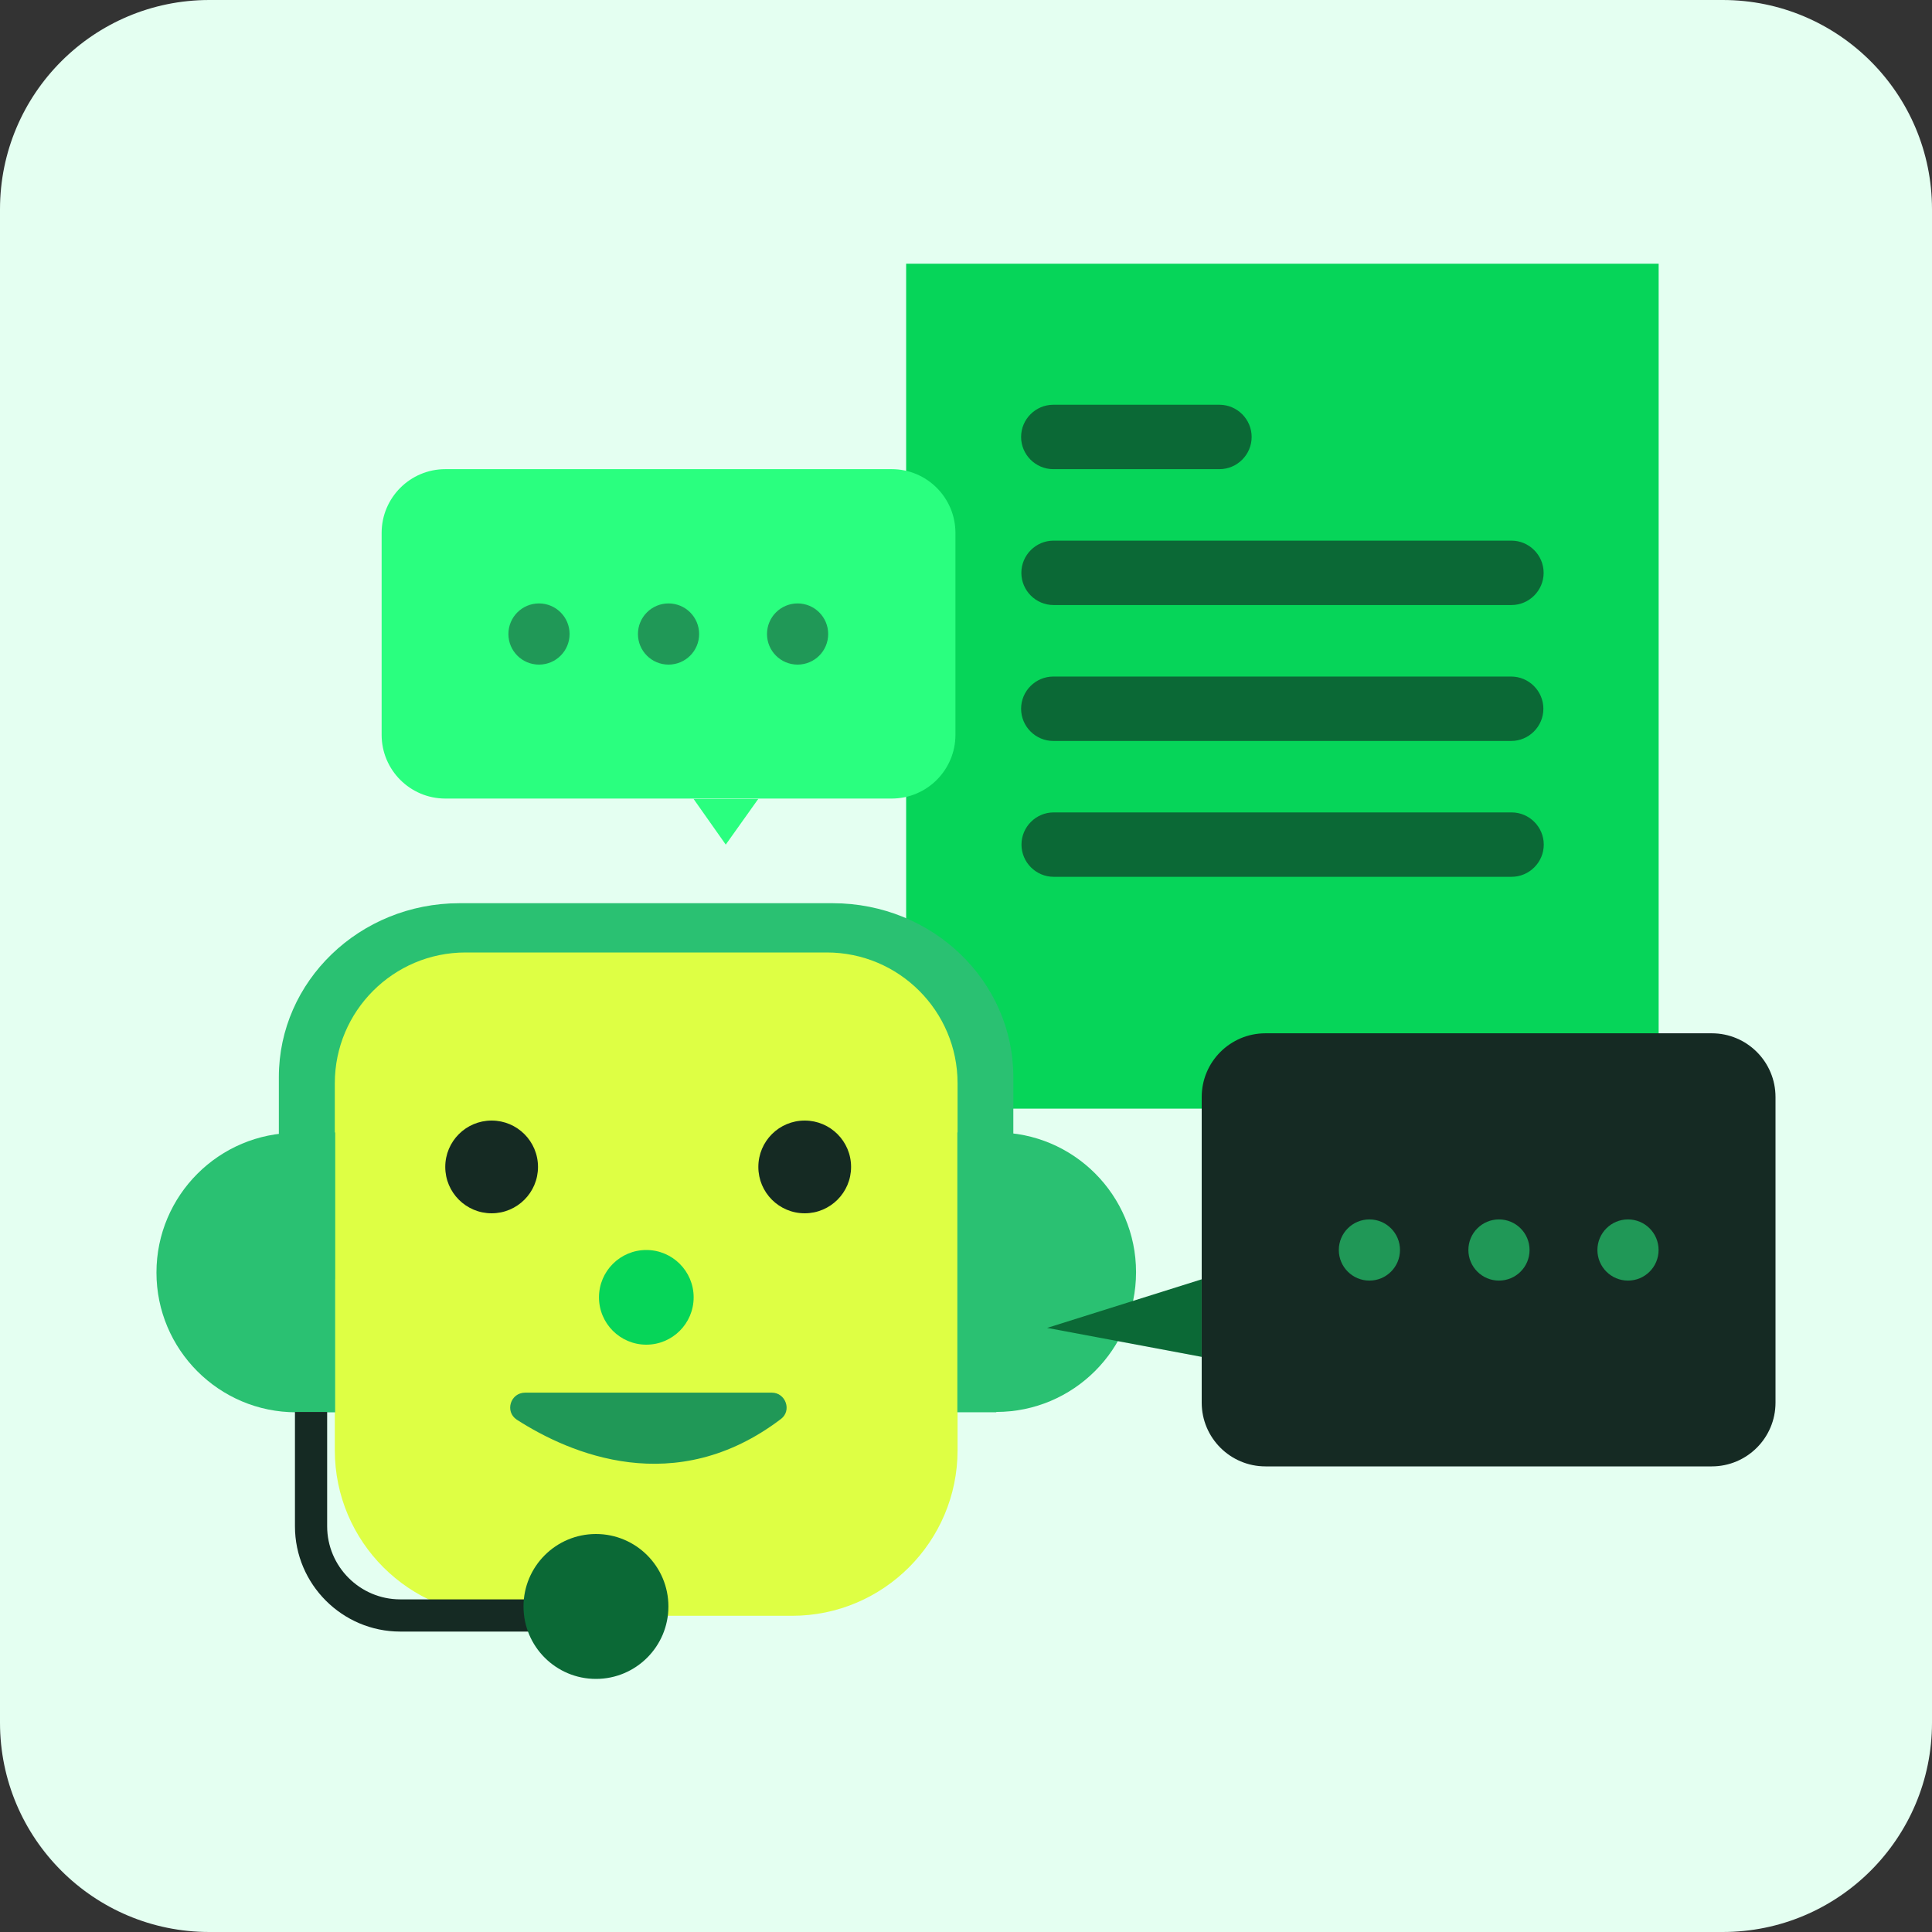
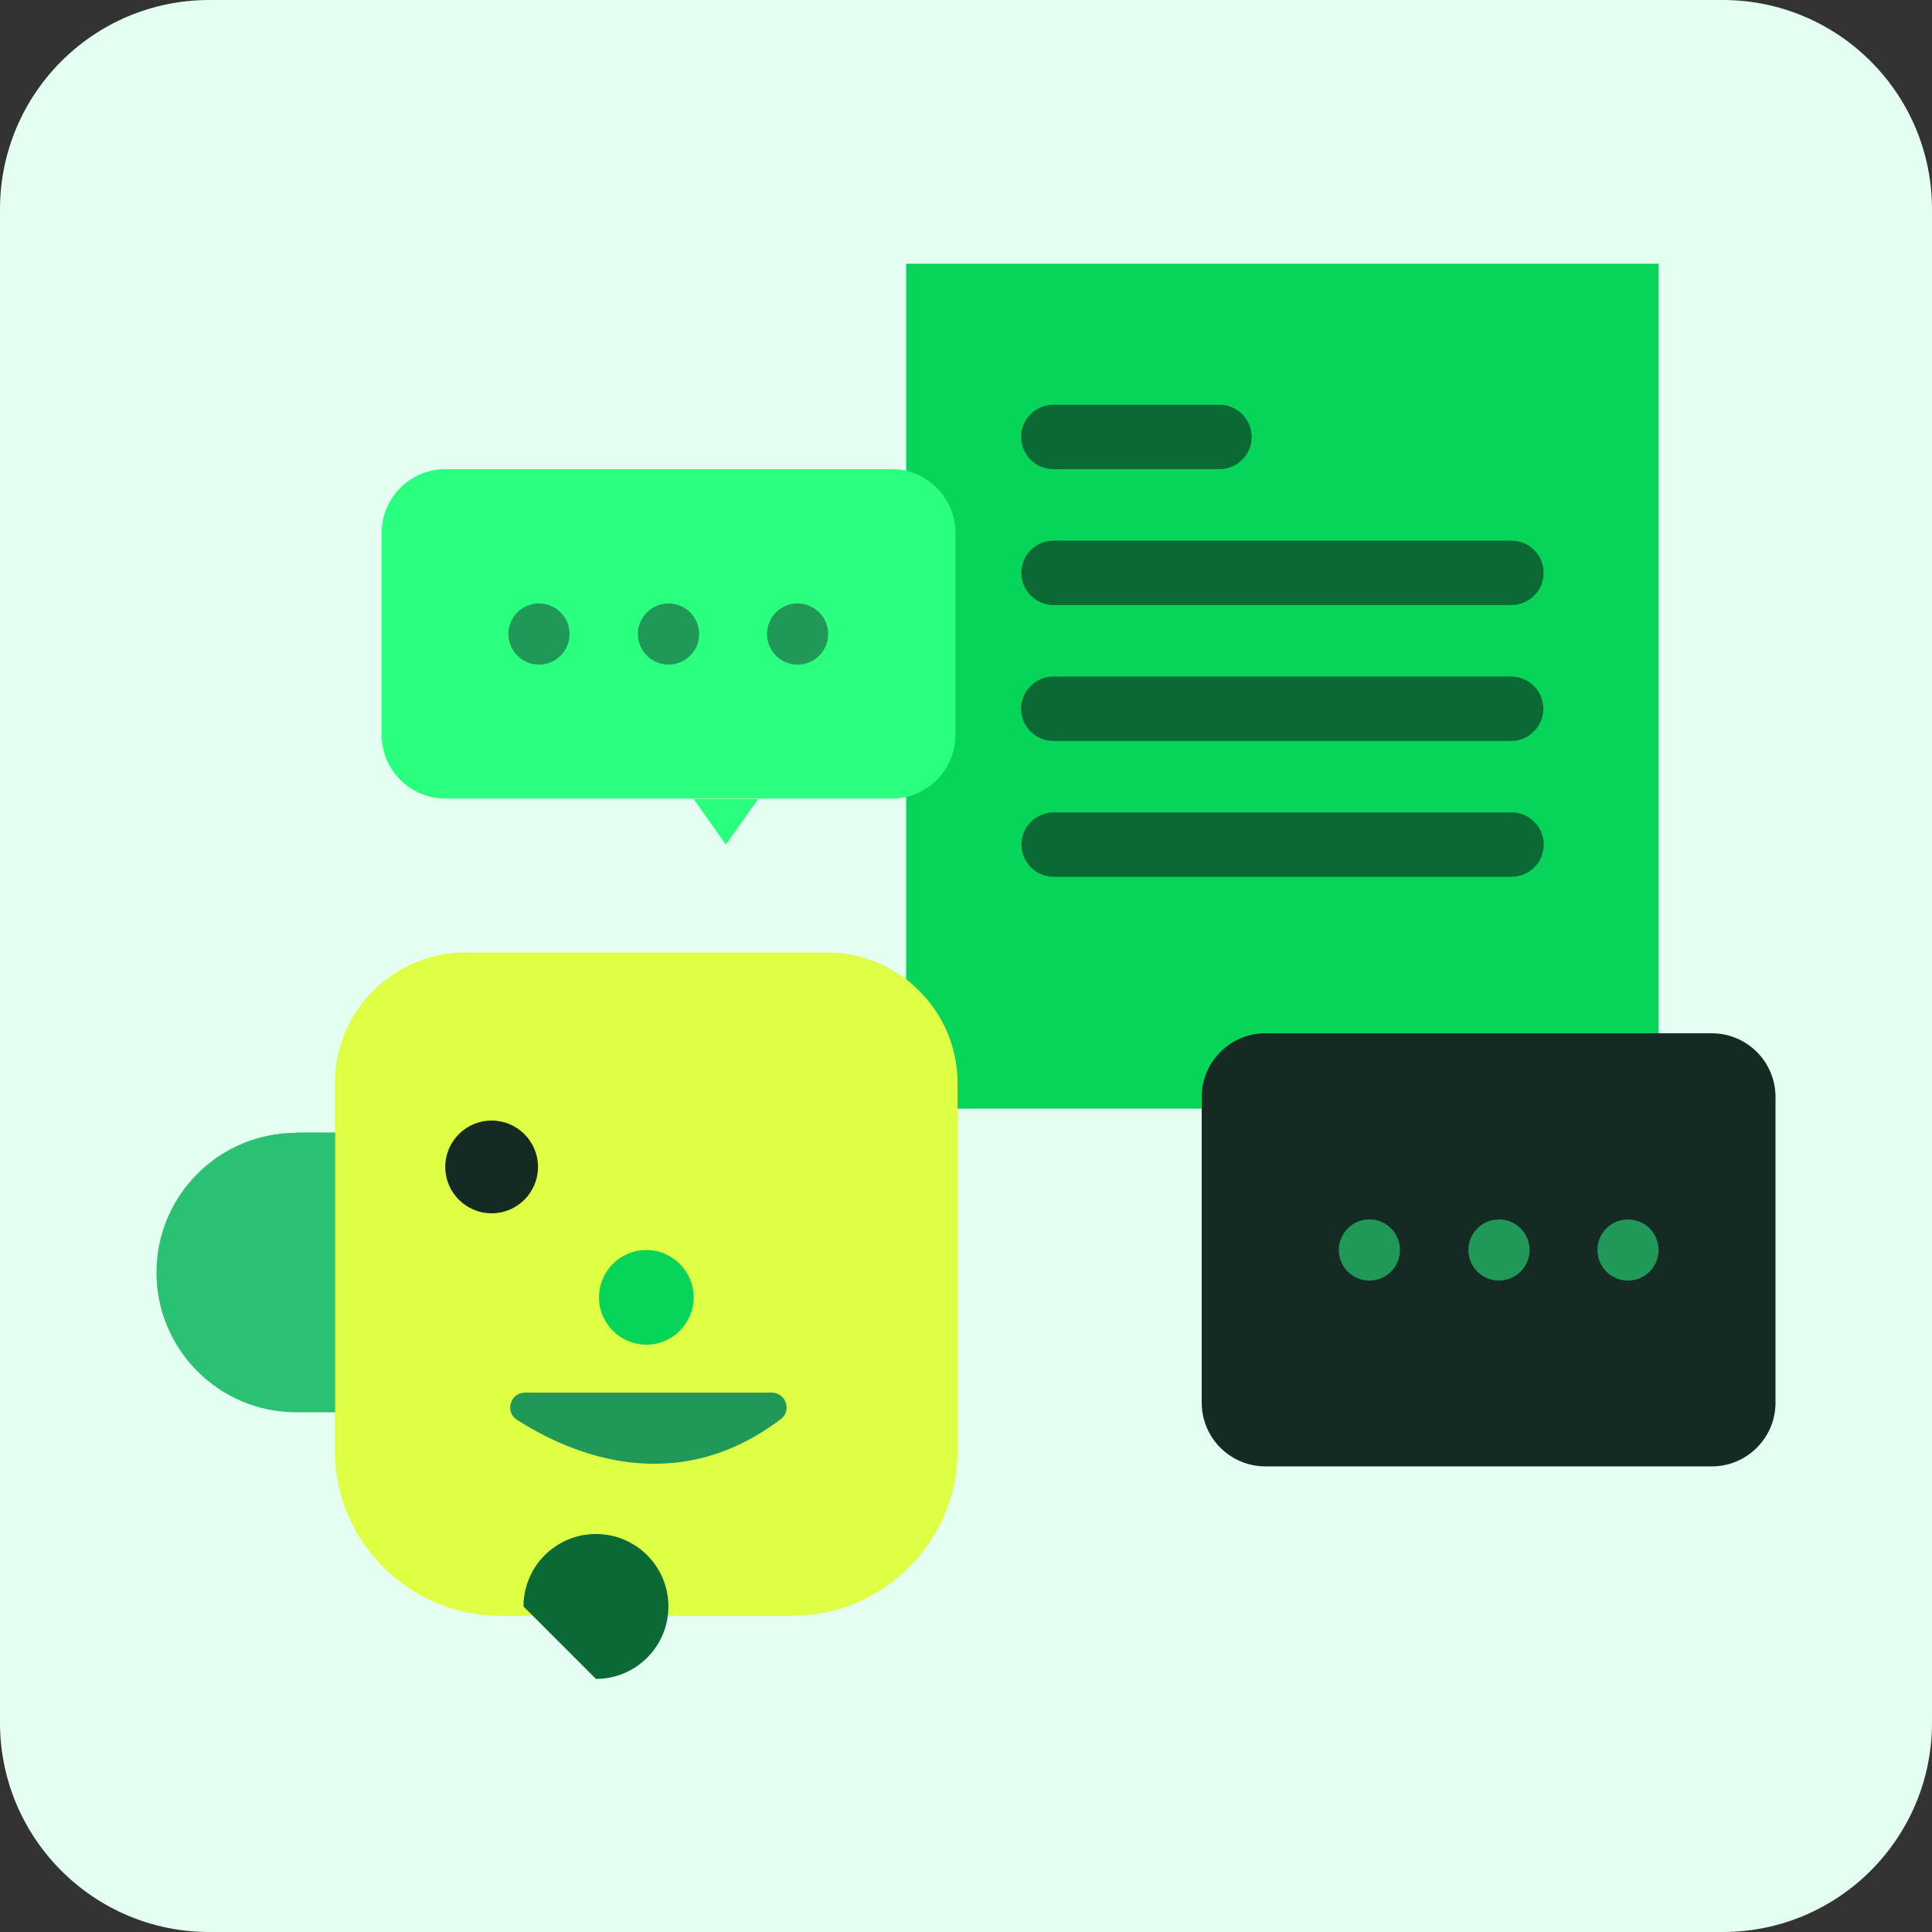
<svg xmlns="http://www.w3.org/2000/svg" width="60" height="60" viewBox="0 0 60 60" fill="none">
  <rect x="0" y="0" width="60" height="60" fill="#333333" stroke="none" />
  <path d="M53.5 0H6.5C2.91 0 0 2.91 0 6.5V53.5C0 57.09 2.91 60 6.5 60H53.5C57.09 60 60 57.09 60 53.5V6.5C60 2.91 57.09 0 53.5 0Z" fill="#E4FFF1" />
  <path d="M51.511 8.19H28.141V34.43H51.511V8.19Z" fill="#06D559" />
  <path d="M37.871 14.57H32.711C32.161 14.57 31.711 14.12 31.711 13.57C31.711 13.02 32.161 12.57 32.711 12.57H37.871C38.421 12.57 38.871 13.02 38.871 13.57C38.871 14.12 38.421 14.57 37.871 14.57Z" fill="#0B6936" />
  <path d="M46.939 18.79H32.719C32.169 18.79 31.719 18.34 31.719 17.79C31.719 17.24 32.169 16.79 32.719 16.79H46.939C47.489 16.79 47.939 17.24 47.939 17.79C47.939 18.34 47.489 18.79 46.939 18.79Z" fill="#0B6936" />
  <path d="M46.931 23.011H32.711C32.161 23.011 31.711 22.561 31.711 22.011C31.711 21.461 32.161 21.011 32.711 21.011H46.931C47.481 21.011 47.931 21.461 47.931 22.011C47.931 22.561 47.481 23.011 46.931 23.011Z" fill="#0B6936" />
  <path d="M46.943 27.23H32.723C32.173 27.23 31.723 26.78 31.723 26.23C31.723 25.68 32.173 25.23 32.723 25.23H46.943C47.493 25.23 47.943 25.68 47.943 26.23C47.943 26.78 47.493 27.23 46.943 27.23Z" fill="#0B6936" />
-   <path d="M8.66 39.73V33.45C8.66 30.47 11.17 28.05 14.27 28.05H25.86C28.96 28.05 31.47 30.47 31.47 33.45V39.73" fill="#2AC172" />
  <path d="M14.458 29.58H25.678C27.918 29.58 29.738 31.4 29.738 33.64V45.04C29.738 47.87 27.438 50.18 24.598 50.18H15.538C12.708 50.18 10.398 47.88 10.398 45.04V33.64C10.398 31.4 12.218 29.58 14.458 29.58Z" fill="#DEFF44" />
  <path d="M9.199 35.17H10.409V43.86H9.199C6.799 43.86 4.859 41.91 4.859 39.52C4.859 37.12 6.809 35.18 9.199 35.18V35.17Z" fill="#2AC172" />
-   <path d="M30.941 43.859H29.731V35.169H30.941C33.341 35.169 35.281 37.119 35.281 39.509C35.281 41.909 33.331 43.849 30.941 43.849V43.859Z" fill="#2AC172" />
-   <path d="M18.51 50.67H12.43C10.63 50.67 9.16 49.2 9.16 47.4V43.85H10.16V47.4C10.16 48.65 11.18 49.67 12.43 49.67H18.51V50.67Z" fill="#152A23" />
-   <path d="M18.508 52.14C19.75 52.14 20.758 51.132 20.758 49.89C20.758 48.647 19.75 47.64 18.508 47.64C17.265 47.64 16.258 48.647 16.258 49.89C16.258 51.132 17.265 52.14 18.508 52.14Z" fill="#0B6936" />
+   <path d="M18.508 52.14C19.75 52.14 20.758 51.132 20.758 49.89C20.758 48.647 19.75 47.64 18.508 47.64C17.265 47.64 16.258 48.647 16.258 49.89Z" fill="#0B6936" />
  <path d="M27.692 14.57H13.832C12.738 14.57 11.852 15.457 11.852 16.55V22.82C11.852 23.914 12.738 24.8 13.832 24.8H27.692C28.785 24.8 29.672 23.914 29.672 22.82V16.55C29.672 15.457 28.785 14.57 27.692 14.57Z" fill="#2AFF7F" />
  <path d="M21.539 24.811L22.539 26.23L23.549 24.811H21.539Z" fill="#2AFF7F" />
  <path d="M53.16 32.09H39.3C38.207 32.09 37.32 32.976 37.32 34.07V43.56C37.32 44.653 38.207 45.54 39.3 45.54H53.16C54.254 45.54 55.14 44.653 55.14 43.56V34.07C55.14 32.976 54.254 32.09 53.16 32.09Z" fill="#152A23" />
-   <path d="M37.319 39.73L32.52 41.239L37.319 42.139V39.73Z" fill="#0B6936" />
  <path d="M16.739 20.64C17.264 20.64 17.689 20.215 17.689 19.69C17.689 19.166 17.264 18.74 16.739 18.74C16.214 18.74 15.789 19.166 15.789 19.69C15.789 20.215 16.214 20.64 16.739 20.64Z" fill="#209857" />
  <path d="M20.762 20.64C21.287 20.64 21.712 20.215 21.712 19.69C21.712 19.166 21.287 18.74 20.762 18.74C20.238 18.74 19.812 19.166 19.812 19.69C19.812 20.215 20.238 20.64 20.762 20.64Z" fill="#209857" />
  <path d="M24.77 20.64C25.295 20.64 25.72 20.215 25.72 19.69C25.72 19.166 25.295 18.74 24.77 18.74C24.246 18.74 23.82 19.166 23.82 19.69C23.82 20.215 24.246 20.64 24.77 20.64Z" fill="#209857" />
  <path d="M42.528 39.77C43.053 39.77 43.478 39.345 43.478 38.82C43.478 38.295 43.053 37.87 42.528 37.87C42.004 37.87 41.578 38.295 41.578 38.82C41.578 39.345 42.004 39.77 42.528 39.77Z" fill="#209857" />
  <path d="M46.552 39.77C47.076 39.77 47.502 39.345 47.502 38.82C47.502 38.295 47.076 37.87 46.552 37.87C46.027 37.87 45.602 38.295 45.602 38.82C45.602 39.345 46.027 39.77 46.552 39.77Z" fill="#209857" />
  <path d="M50.559 39.77C51.084 39.77 51.509 39.345 51.509 38.82C51.509 38.295 51.084 37.87 50.559 37.87C50.035 37.87 49.609 38.295 49.609 38.82C49.609 39.345 50.035 39.77 50.559 39.77Z" fill="#209857" />
  <path d="M20.072 41.76C20.883 41.76 21.542 41.102 21.542 40.29C21.542 39.478 20.883 38.82 20.072 38.82C19.26 38.82 18.602 39.478 18.602 40.29C18.602 41.102 19.26 41.76 20.072 41.76Z" fill="#06D559" />
  <path d="M15.268 37.68C16.063 37.68 16.708 37.035 16.708 36.24C16.708 35.444 16.063 34.8 15.268 34.8C14.473 34.8 13.828 35.444 13.828 36.24C13.828 37.035 14.473 37.68 15.268 37.68Z" fill="#152A23" />
-   <path d="M24.991 37.68C25.786 37.68 26.431 37.035 26.431 36.24C26.431 35.444 25.786 34.8 24.991 34.8C24.195 34.8 23.551 35.444 23.551 36.24C23.551 37.035 24.195 37.68 24.991 37.68Z" fill="#152A23" />
  <path d="M16.05 44.09C17.7 45.15 20.97 46.56 24.25 44.07C24.6 43.81 24.4 43.25 23.97 43.25H16.31C15.85 43.25 15.67 43.84 16.05 44.09Z" fill="#209857" />
</svg>